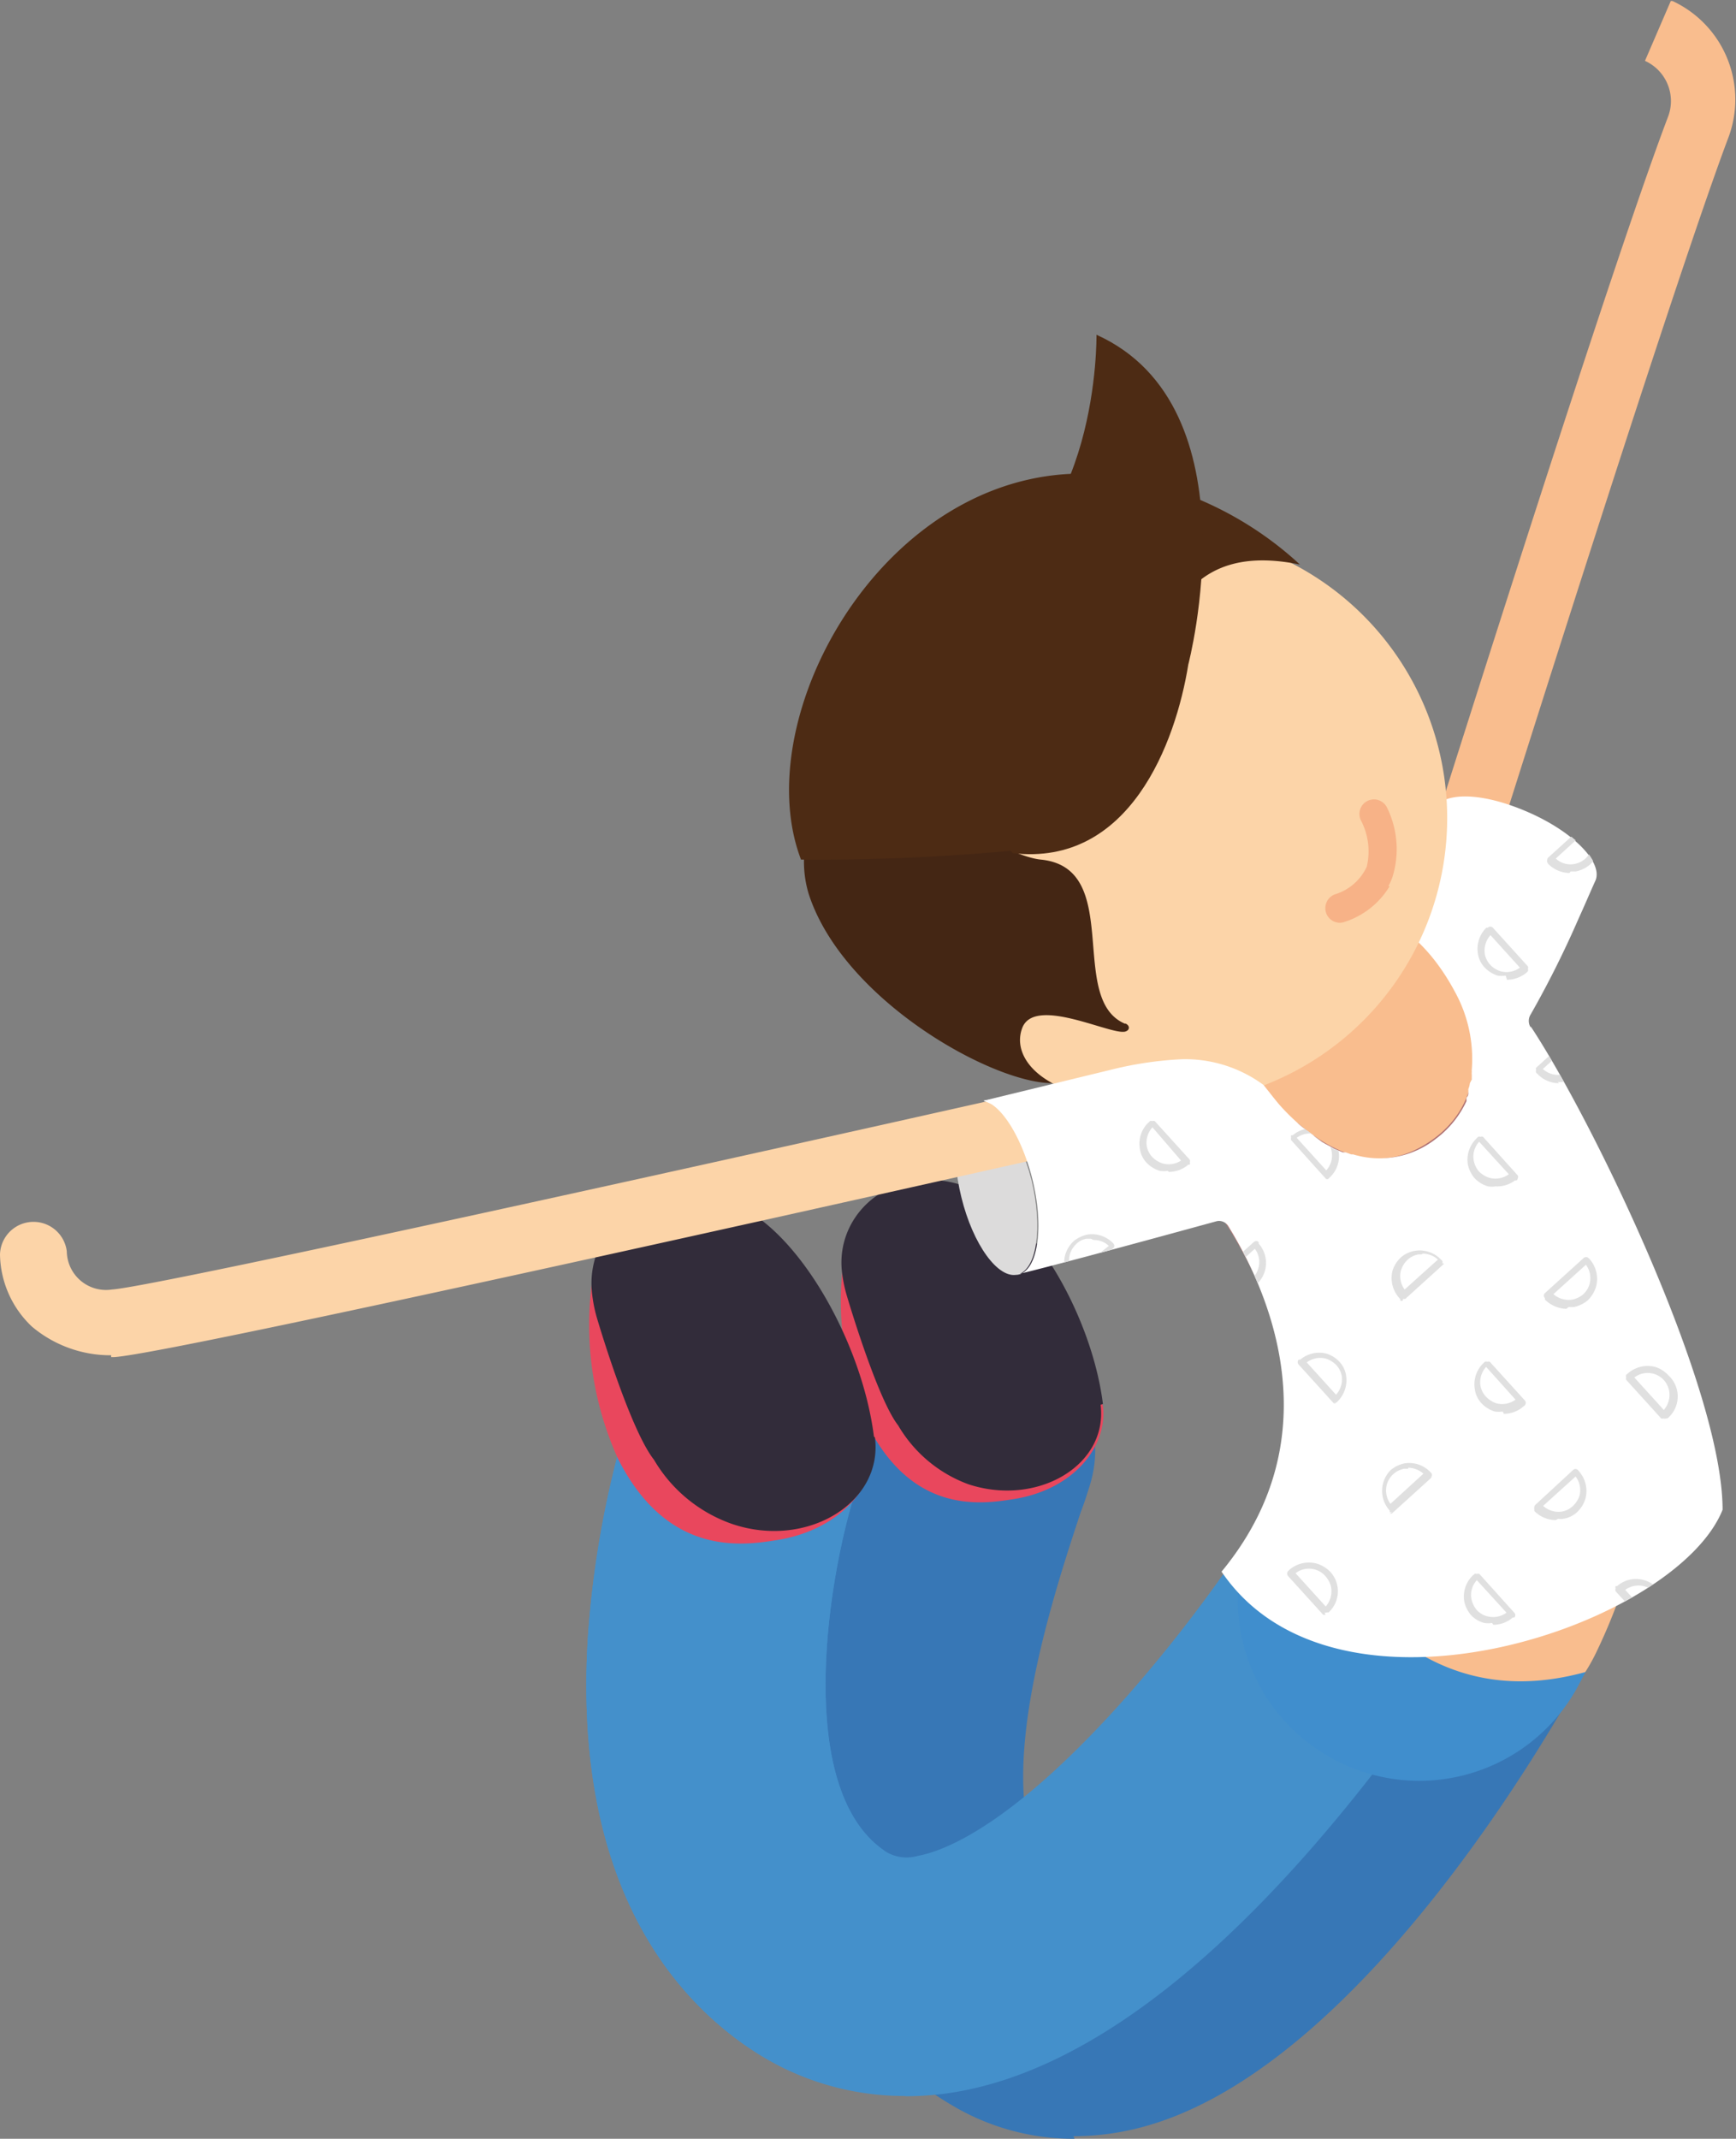
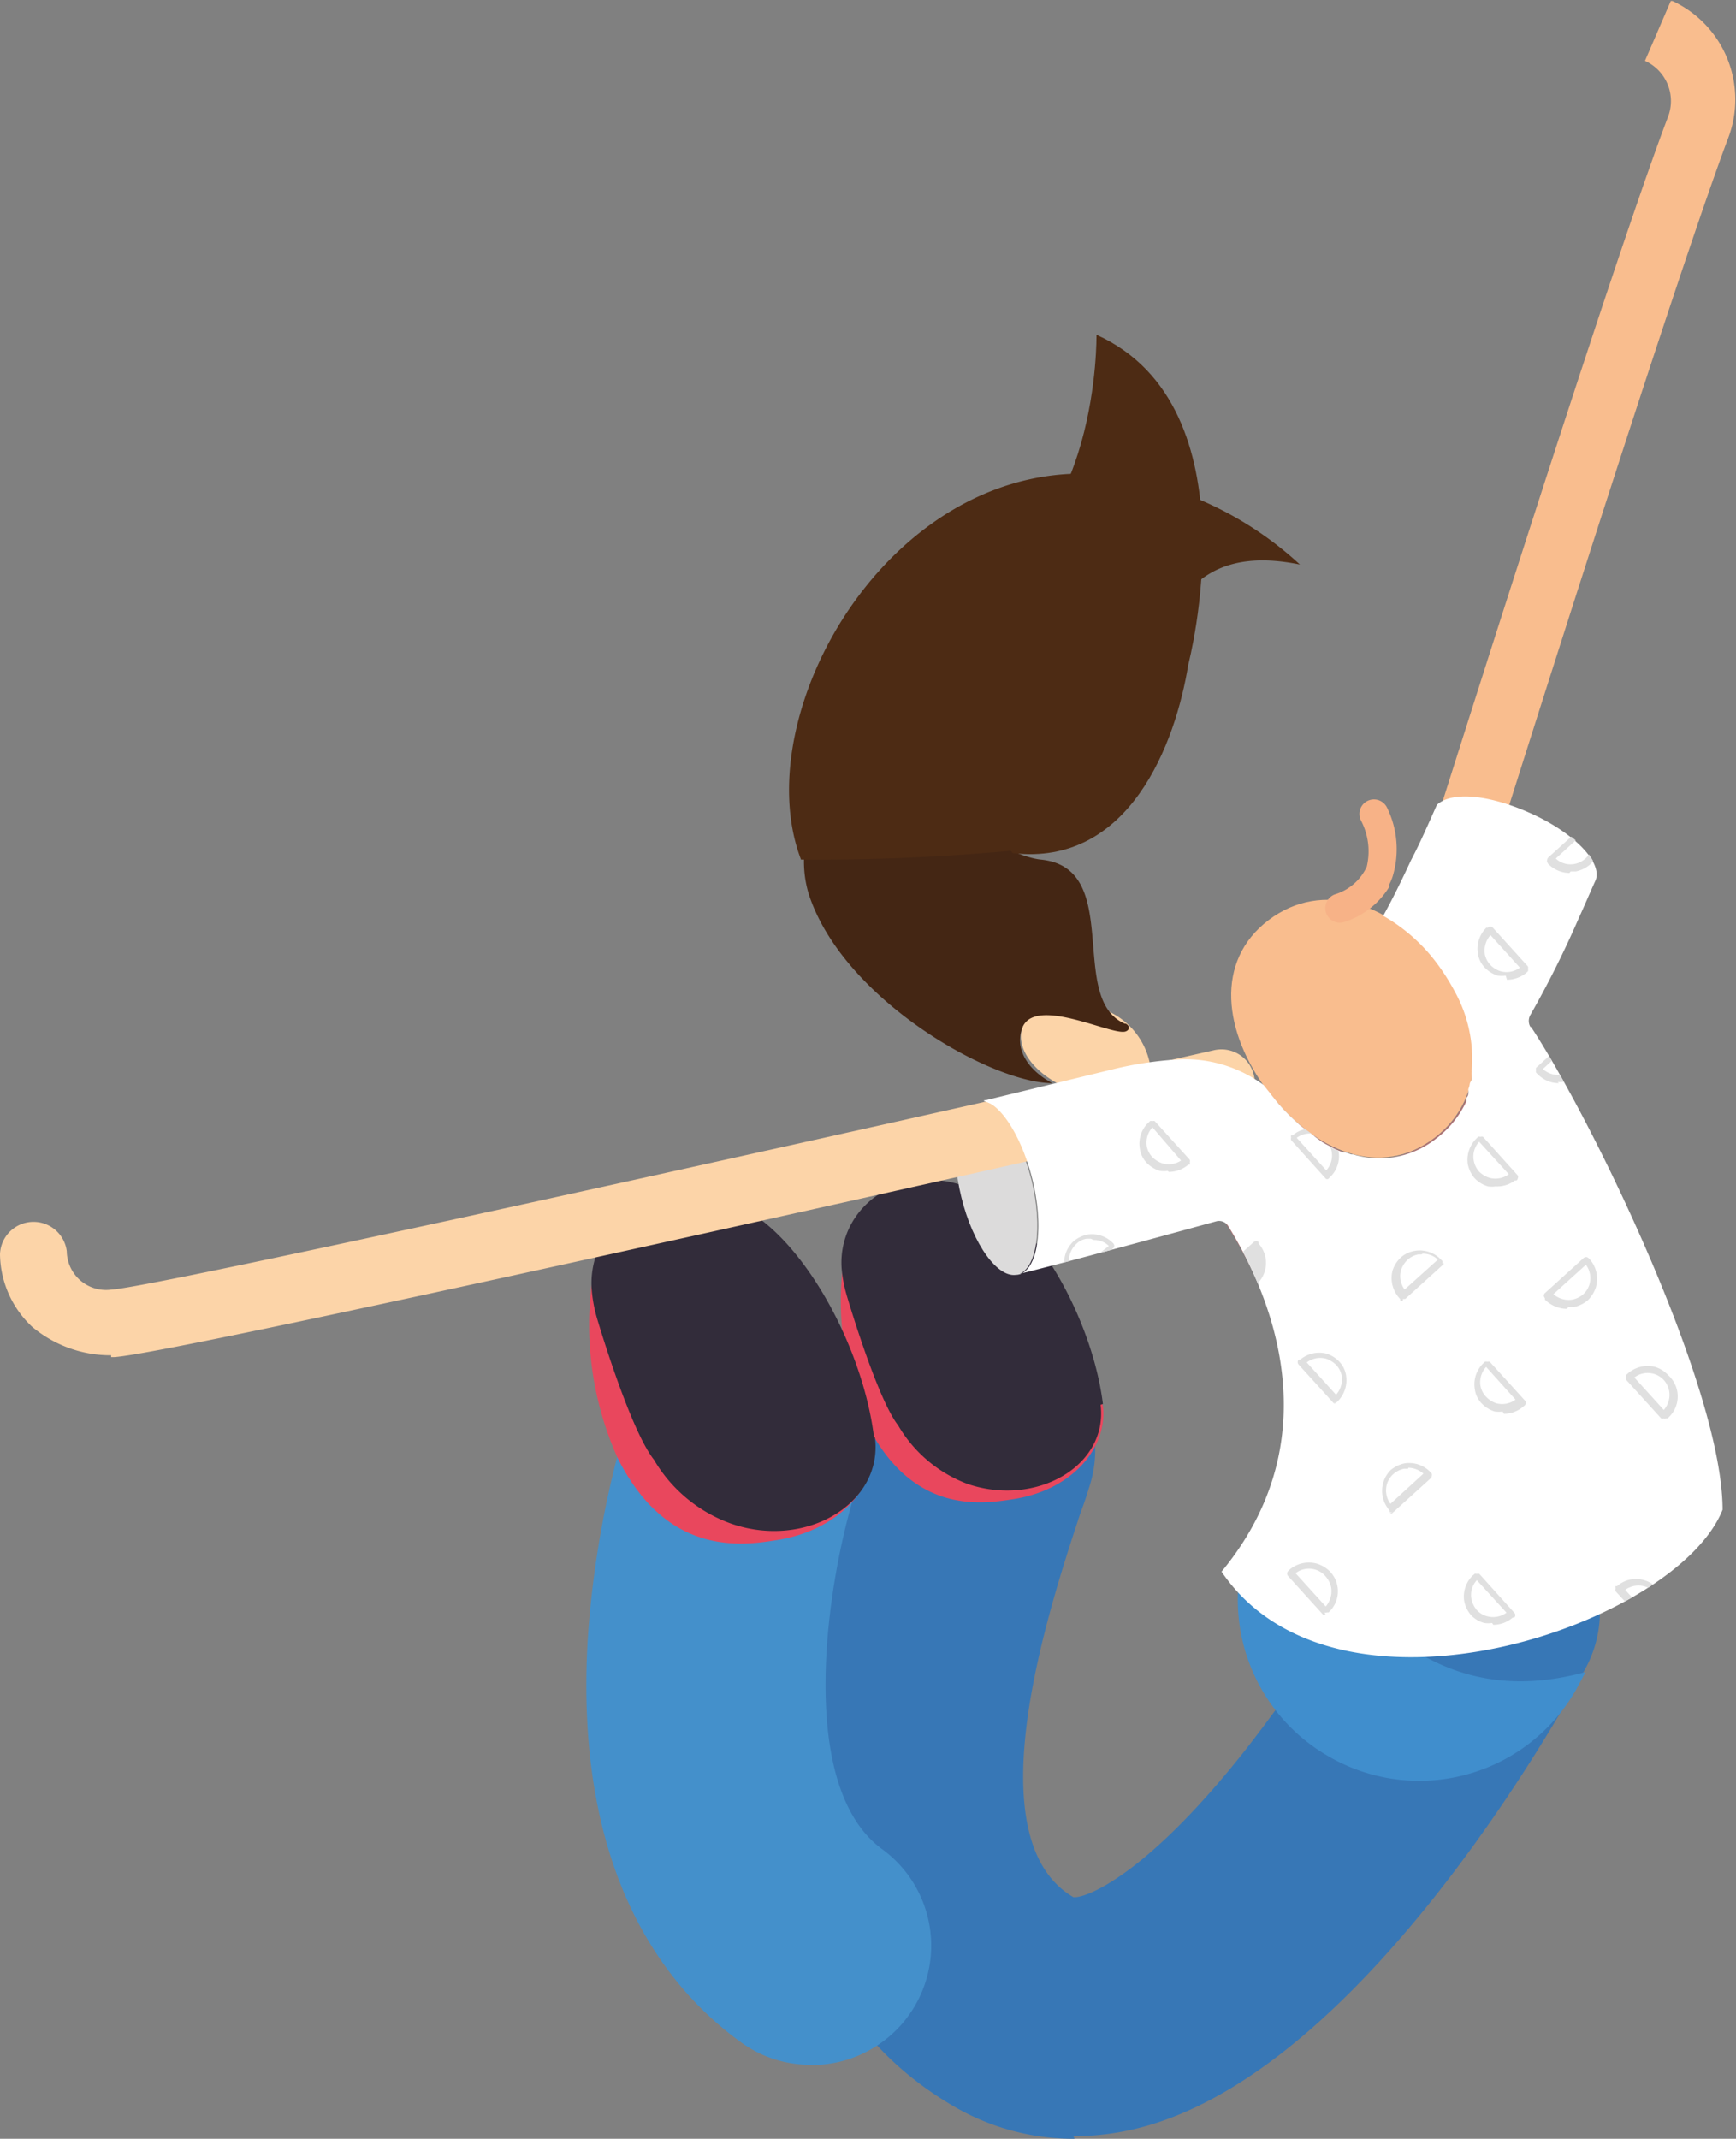
<svg xmlns="http://www.w3.org/2000/svg" viewBox="0 0 67.32 82.93">
  <rect x="0" y="0" width="67.32" height="82.93" fill="#808080" stroke="none" />
  <defs>
    <style>.cls-1{fill:none;}.cls-2{clip-path:url(#clip-path);}.cls-3{fill:#3777b6;}.cls-4{fill:#e9475d;}.cls-5{fill:#322c3a;}.cls-6{fill:#dcdbdb;}.cls-7{fill:#4490cb;}.cls-8{fill:#f9bd8e;}.cls-9{fill:#fcd4a8;}.cls-10{fill:#408ecd;}.cls-11{fill:#af7273;}.cls-12{fill:#fff;}.cls-13{fill:#f7b287;}.cls-14{fill:#442614;}.cls-15{fill:#4d2b14;}.cls-16{clip-path:url(#clip-path-2);}.cls-17{fill:#e0e0e0;}</style>
    <clipPath id="clip-path" transform="translate(0 0)">
      <rect class="cls-1" width="67.32" height="82.93" />
    </clipPath>
    <clipPath id="clip-path-2" transform="translate(0 0)">
      <path class="cls-1" d="M55.71,31.21c-.35.78-.66,1.5-1,2.14-.38.82-.73,1.53-1.08,2.16a6.79,6.79,0,0,1,2.08,1.84,8.43,8.43,0,0,1,.68,1.07h0a5.39,5.39,0,0,1,.67,3.1.22.22,0,0,1,0,.08,2.34,2.34,0,0,1,0,.26L57,42a.86.86,0,0,1-.06.23l0,.13c0,.06,0,.13-.08.2s0,.09,0,.13a3.82,3.82,0,0,1-1.18,1.46,3.59,3.59,0,0,1-1.71.73h0a3.52,3.52,0,0,1-1.51-.12l-.07,0-.22-.07-.11,0-.19-.08-.14-.06-.16-.09a.91.91,0,0,1-.17-.09l-.14-.08L51,44.08,50.91,44l-.22-.16-.08-.06-.26-.21a8.77,8.77,0,0,1-1.14-1.22C49,42,39,42.47,38.14,42.68c.7.15,1.5,1.45,1.9,3.07.45,1.84.21,3.49-.54,3.67h-.11v0c.09,0,2-.48,7.76-2.06a.42.42,0,0,1,.48.18c1.16,1.88,4.34,7.83-.26,13.4,4.46,6.57,17.63,2.1,19.43-2.4,0-4.71-5.07-15.16-7.44-18.74a.47.47,0,0,1,0-.51,38.68,38.68,0,0,0,1.85-3.7c.22-.49.45-1,.67-1.51.26-.71-.89-1.87-2.6-2.62a6.41,6.41,0,0,0-2.48-.6,1.55,1.55,0,0,0-1.08.31" />
    </clipPath>
  </defs>
  <g id="Calque_2" data-name="Calque 2">
    <g id="Calque_1-2" data-name="Calque 1">
      <g class="cls-2">
        <path class="cls-3" d="M41.67,82.93a9.21,9.21,0,0,1-4.77-1.31c-3.22-1.9-6.94-5.88-6.45-14.07A48,48,0,0,1,33.11,55.8c.12-.35.23-.67.32-1a4.63,4.63,0,1,1,8.82,2.83c-.1.32-.21.67-.34,1-1.25,3.78-4.17,12.64-.29,14.93l0,0c.4.07,2.74-.72,6.67-5.7a60.26,60.26,0,0,0,5.05-7.59,4.63,4.63,0,0,1,8.14,4.43c-1.39,2.56-8.77,15.45-17.09,17.75a10.32,10.32,0,0,1-2.76.38" transform="translate(0 0)" />
        <path class="cls-4" d="M32.9,47.86a11.64,11.64,0,0,0,.73,7.37c1.75,3.48,4.39,3.1,5.66,2.9,2.32-.36,3.62-2,3.49-3.52s-6.64-6.75-6.64-6.75Z" transform="translate(0 0)" />
        <path class="cls-5" d="M42.77,54.44c-.41-3.3-2.64-7.31-5-8.31-2.85-1.24-5.32.71-5.13,3.08a5.37,5.37,0,0,0,.19,1s1.17,4,2,5.06h0a5.25,5.25,0,0,0,2.72,2.28c2.66.88,5.42-.72,5.13-3.08" transform="translate(0 0)" />
        <path class="cls-6" d="M40,45.75c.45,1.84.21,3.48-.54,3.67s-1.73-1.16-2.18-3-.21-3.22.54-3.4,1.72.89,2.18,2.73" transform="translate(0 0)" />
-         <path class="cls-7" d="M35.08,81.27a10.67,10.67,0,0,1-6.37-2.1c-3-2.18-6.44-6.66-5.92-15.58a38.51,38.51,0,0,1,1.62-8.78l8.8,2.9-4.4-1.45,4.4,1.44c-1.13,3.5-2.39,11.53,1,14a1.55,1.55,0,0,0,1.38.26c1-.18,3.68-1.16,8.19-6.28a57.22,57.22,0,0,0,4.78-6.29l7.83,4.95a65.13,65.13,0,0,1-5.56,7.36c-4.74,5.41-9.28,8.56-13.51,9.37a11.73,11.73,0,0,1-2.21.21" transform="translate(0 0)" />
        <path class="cls-7" d="M31.44,80.06a4.55,4.55,0,0,1-2.73-.89c-3-2.18-6.44-6.66-5.92-15.58a38.51,38.51,0,0,1,1.62-8.78,4.63,4.63,0,0,1,8.8,2.89c-1.13,3.51-2.39,11.53,1,14a4.63,4.63,0,0,1-2.74,8.37" transform="translate(0 0)" />
        <path class="cls-4" d="M23.17,48.55a12.56,12.56,0,0,0,.79,8c1.9,3.78,4.77,3.39,6.14,3.17,2.53-.39,3.95-2.18,3.8-3.82s-7.22-7.33-7.22-7.33Z" transform="translate(0 0)" />
        <path class="cls-5" d="M33.89,55.7c-.45-3.59-2.87-7.94-5.38-9-3.09-1.34-5.78.77-5.56,3.35a5.5,5.5,0,0,0,.2,1.06s1.26,4.29,2.21,5.49h0a5.68,5.68,0,0,0,3,2.48c2.88,1,5.89-.78,5.57-3.34" transform="translate(0 0)" />
        <path class="cls-8" d="M54.51,44l-2.4-.74c.4-1.28,9.79-31.4,12.57-38.72a1.71,1.71,0,0,0-.89-2.18h0l1-2.32.07,0A4.21,4.21,0,0,1,67,5.4C64.28,12.65,54.61,43.66,54.51,44" transform="translate(0 0)" />
-         <path class="cls-8" d="M55.58,68a7,7,0,0,1-6.32-10.07h0c2.52-5.22-2.36-11.42-2.41-11.48a7,7,0,0,1,10.77-9,31.19,31.19,0,0,1,4.54,7.87c2.59,6.54,2.51,13-.25,18.73a7,7,0,0,1-6.33,4" transform="translate(0 0)" />
        <path class="cls-8" d="M49.21,42.35c1.78,2.33,4.34,3.36,6.42,1.77s1.91-4.44.13-6.77-4.48-3.26-6.57-1.67-1.76,4.34,0,6.67" transform="translate(0 0)" />
        <path class="cls-9" d="M4.31,52.55a4.73,4.73,0,0,1-3.07-1.11A3.93,3.93,0,0,1,0,48.64a1.3,1.3,0,0,1,2.59-.12A1.52,1.52,0,0,0,4.34,50c1.7-.1,26.49-5.6,42.74-9.28a1.29,1.29,0,0,1,1.55,1h0a1.29,1.29,0,0,1-1,1.55c-4.17.95-40.81,9.23-43.2,9.35H4.31" transform="translate(0 0)" />
        <path class="cls-10" d="M49.54,57.14c-.08.16-.49,1.19-.58,1.35a7,7,0,0,0,2.54,9.6,7,7,0,0,0,9.6-2.54l.39-.72c-4.57,1.26-8.69-.65-12-7.69" transform="translate(0 0)" />
        <path class="cls-11" d="M49.76,56.52c5.55,5.38,9.85,5.89,13.62,3.48a23.68,23.68,0,0,0-1.22-14.7,30.85,30.85,0,0,0-4.54-7.87l-1.18,1c1.09,2.08,1,4.35-.81,5.7S52,45,50.32,43.54l-3.47,2.91s4.1,5.21,2.91,10.07" transform="translate(0 0)" />
        <path class="cls-12" d="M59.36,39.84a.47.47,0,0,1,0-.51,38.68,38.68,0,0,0,1.85-3.7c.22-.48.44-1,.67-1.51.26-.71-.89-1.87-2.6-2.62s-3.05-.78-3.56-.29c-.35.78-.66,1.5-1,2.14-.38.82-.73,1.53-1.08,2.16a6.79,6.79,0,0,1,2.08,1.84,8.43,8.43,0,0,1,.68,1.07h0a5.39,5.39,0,0,1,.67,3.1.22.22,0,0,1,0,.08,2.34,2.34,0,0,1,0,.26L57,42a.86.86,0,0,1-.06.23.93.93,0,0,1,0,.13c0,.06,0,.13-.07.2a.69.69,0,0,0,0,.13,3.82,3.82,0,0,1-1.18,1.46,3.54,3.54,0,0,1-1.71.73h0a3.52,3.52,0,0,1-1.51-.12h-.07l-.22-.08-.11,0-.19-.08-.14-.06-.16-.09-.17-.09-.14-.08L51,44.08,50.91,44l-.22-.16a.24.24,0,0,1-.08-.06,2.65,2.65,0,0,1-.26-.21,8.77,8.77,0,0,1-1.14-1.22C49,42,39,42.47,38.14,42.68c.7.15,1.5,1.45,1.9,3.07.45,1.84.21,3.49-.54,3.67h-.11v0c.09,0,2-.48,7.76-2.06a.42.42,0,0,1,.48.18c1.16,1.88,4.34,7.83-.26,13.4,4.46,6.57,17.63,2.1,19.43-2.4,0-4.71-5.07-15.16-7.44-18.74" transform="translate(0 0)" />
-         <path class="cls-9" d="M45,20.61a11.11,11.11,0,1,1-11.1,11.11A11.11,11.11,0,0,1,45,20.61" transform="translate(0 0)" />
        <path class="cls-9" d="M41.63,42.29c2.55.94,3.25.29,3-.8a2.85,2.85,0,0,0-2-2.41c-1.4-.44-2.76-.08-3,.81s.65,1.9,2,2.4" transform="translate(0 0)" />
        <path class="cls-13" d="M53.84,34.36A2.26,2.26,0,0,0,54,34a3.65,3.65,0,0,0-.22-2.7.56.56,0,1,0-1,.52A2.58,2.58,0,0,1,53,33.61a2,2,0,0,1-1.24,1.07.57.57,0,0,0-.33.73.56.56,0,0,0,.73.33,3.17,3.17,0,0,0,1.73-1.38" transform="translate(0 0)" />
        <path class="cls-14" d="M43.63,39.68c.2.08.19.27,0,.32-.57.14-3.56-1.42-4-.11-.26.74.16,1.56,1.18,2.11-2.36,0-8.13-3.25-9.45-7.34a4.32,4.32,0,0,1,2-5s5.27,3.5,7,3.67c3.24.32,1,5.43,3.28,6.37" transform="translate(0 0)" />
        <path class="cls-15" d="M31.07,33.35c-2.36-6.11,4.43-17.28,13.74-14.57a13.51,13.51,0,0,1,5.6,3.11c-8.18-1.68-4.35,10.38-10.2,11a82.13,82.13,0,0,1-9.14.44" transform="translate(0 0)" />
        <path class="cls-15" d="M46.08,25.77h0s2.63-10-3.56-12.79c0,0,.13,7.89-5.11,9.78s1.86,10.32,1.86,10.32c4.53.53,6.32-4.27,6.81-7.31" transform="translate(0 0)" />
        <path class="cls-12" d="M38.14,42.68l5.06-1.23a14,14,0,0,1,2.65-.38,5.13,5.13,0,0,1,3.15,1l.73.93c.47.71.2,1.74-.43,1.79l-4.93.42Z" transform="translate(0 0)" />
      </g>
      <g class="cls-16">
        <path class="cls-17" d="M41.82,32.91a.12.12,0,0,1-.1,0l-.06-.06a1.13,1.13,0,0,1,.09-1.57l0,0,0,0a1.18,1.18,0,0,1,.54-.26,1.12,1.12,0,0,1,1,.34l.06.06a.14.14,0,0,1,0,.19l-1.5,1.35a.11.11,0,0,1-.09,0m.71-1.73-.15,0a.93.93,0,0,0-.41.2l0,0a.91.91,0,0,0-.25.41.85.85,0,0,0,.14.74l1.29-1.16a1,1,0,0,0-.59-.23" transform="translate(0 0)" />
        <path class="cls-17" d="M48.16,33.22a1.13,1.13,0,0,1-.83-.36l-.06,0a.19.19,0,0,1,0-.1.18.18,0,0,1,0-.1l1.5-1.35a.13.13,0,0,1,.19,0s0,0,.05.06a1.14,1.14,0,0,1,.24,1.05,1.17,1.17,0,0,1-.32.52l0,0,0,0a1.23,1.23,0,0,1-.54.26l-.2,0m-.59-.5a.85.85,0,0,0,.73.21.91.91,0,0,0,.42-.2l0,0a.94.94,0,0,0,.25-.4.87.87,0,0,0-.14-.75Z" transform="translate(0 0)" />
        <path class="cls-17" d="M60.86,33.85a1.19,1.19,0,0,1-.83-.36L60,33.43a.11.11,0,0,1,0-.09.14.14,0,0,1,.05-.1l1.49-1.35a.15.15,0,0,1,.2,0l0,.06a1.14,1.14,0,0,1-.09,1.58l0,0,0,0a1.23,1.23,0,0,1-.54.26l-.2,0m-.58-.5a.84.84,0,0,0,.73.21.88.88,0,0,0,.41-.2l0,0a.83.83,0,0,0,.25-.4.88.88,0,0,0-.14-.75Z" transform="translate(0 0)" />
-         <path class="cls-17" d="M64.63,38.14h0a.13.13,0,0,1-.1,0l-1.35-1.5a.12.12,0,0,1,0-.1.15.15,0,0,1,0-.09l.06,0a1.13,1.13,0,0,1,1.58.08l0,0,0,0a1.18,1.18,0,0,1,.26.54,1.15,1.15,0,0,1-.34,1,.34.34,0,0,1-.06.06.12.12,0,0,1-.09,0m-1.16-1.61,1.17,1.28a.85.85,0,0,0,.21-.73.91.91,0,0,0-.2-.42l0,0a.91.91,0,0,0-.4-.25.89.89,0,0,0-.75.15" transform="translate(0 0)" />
        <path class="cls-17" d="M58.39,37.83a1.1,1.1,0,0,1-.31,0,1.19,1.19,0,0,1-.51-.32l0,0,0,0a1,1,0,0,1-.26-.54,1.15,1.15,0,0,1,.33-1l.06,0a.13.13,0,0,1,.19,0l1.36,1.5a.12.12,0,0,1,0,.1.1.1,0,0,1,0,.09l-.06.06a1.21,1.21,0,0,1-.75.27m-.64-1.73a.9.9,0,0,0-.22.74.85.85,0,0,0,.21.41l0,0a.94.94,0,0,0,.4.25.87.87,0,0,0,.75-.14Z" transform="translate(0 0)" />
        <path class="cls-17" d="M51.93,37.52a.12.12,0,0,1-.1-.05L50.47,36a.1.1,0,0,1,0-.09.13.13,0,0,1,0-.1l.06-.05a1.13,1.13,0,0,1,1.06-.23,1.09,1.09,0,0,1,.51.31l0,0,0,0a1.11,1.11,0,0,1,.27.54,1.19,1.19,0,0,1-.34,1l-.06,0a.18.18,0,0,1-.09,0M50.77,35.9l1.16,1.28a.89.89,0,0,0,.22-.73.88.88,0,0,0-.21-.42l0,0a.85.85,0,0,0-.4-.25.87.87,0,0,0-.75.14Z" transform="translate(0 0)" />
        <path class="cls-17" d="M45.69,37.21a1.06,1.06,0,0,1-.31-.05,1.12,1.12,0,0,1-.52-.31v0l.09-.1-.11.08a1.11,1.11,0,0,1-.27-.54,1.16,1.16,0,0,1,.34-1l.06,0a.12.12,0,0,1,.1,0,.12.12,0,0,1,.09,0l1.36,1.49a.19.19,0,0,1,0,.1.18.18,0,0,1,0,.1l-.06,0a1.22,1.22,0,0,1-.75.28M45,35.48a.87.87,0,0,0-.21.73.88.88,0,0,0,.2.41l0,0a.8.8,0,0,0,.4.25.87.87,0,0,0,.75-.14Z" transform="translate(0 0)" />
        <path class="cls-17" d="M41.41,41.11a.14.14,0,0,1-.1,0L41.26,41A1.12,1.12,0,0,1,41,40a1.07,1.07,0,0,1,.31-.52l0,0,0,0a1.09,1.09,0,0,1,.54-.26,1.16,1.16,0,0,1,1,.33l0,.06a.13.13,0,0,1,0,.1.11.11,0,0,1,0,.09l-1.49,1.36a.18.18,0,0,1-.1,0m.72-1.73H42a.88.88,0,0,0-.42.21l0,0a.85.85,0,0,0-.25.4.87.87,0,0,0,.14.75l1.28-1.16a.85.85,0,0,0-.58-.23Z" transform="translate(0 0)" />
        <path class="cls-17" d="M47.75,41.42a1.19,1.19,0,0,1-.83-.36L46.87,41a.13.13,0,0,1,0-.19l1.5-1.35a.14.14,0,0,1,.19,0l0,.06a1.14,1.14,0,0,1,.23,1.06,1.07,1.07,0,0,1-.31.52l0,0,0,0a1.18,1.18,0,0,1-.54.26l-.2,0m-.58-.5a.85.85,0,0,0,.73.21,1,1,0,0,0,.42-.2l0,0a.83.83,0,0,0,.25-.41.87.87,0,0,0-.14-.75Z" transform="translate(0 0)" />
        <path class="cls-17" d="M54.12,41.73a.12.12,0,0,1-.1,0L54,41.63a1.16,1.16,0,0,1-.23-1.06,1.19,1.19,0,0,1,.32-.51l0,0,0,0a1.11,1.11,0,0,1,.54-.27,1.16,1.16,0,0,1,1,.34l.05.06a.13.13,0,0,1,0,.1.15.15,0,0,1,0,.09l-1.5,1.36-.09,0M54.83,40h-.15a.93.93,0,0,0-.41.2l0,0a.94.94,0,0,0-.25.4.87.87,0,0,0,.14.75l1.28-1.16A.83.83,0,0,0,54.83,40Z" transform="translate(0 0)" />
        <path class="cls-17" d="M60.45,42a1.14,1.14,0,0,1-.82-.35.34.34,0,0,1-.06-.06.12.12,0,0,1,0-.1.11.11,0,0,1,0-.09l1.5-1.36a.14.14,0,0,1,.19,0l0,.06a1.16,1.16,0,0,1,.24,1.06,1.19,1.19,0,0,1-.32.51l0,0-.11-.09.08.11a1,1,0,0,1-.54.26.65.65,0,0,1-.2,0m-.58-.5a.89.89,0,0,0,.73.22.84.84,0,0,0,.42-.21h0a.93.93,0,0,0,.26-.41.88.88,0,0,0-.15-.75Z" transform="translate(0 0)" />
        <path class="cls-17" d="M64.23,46.34h0a.15.15,0,0,1-.09,0l-1.36-1.5a.14.14,0,0,1,0-.19l.06,0a1.16,1.16,0,0,1,1.06-.24,1.19,1.19,0,0,1,.51.32l0,0,0,0a1,1,0,0,1,.26.54,1.15,1.15,0,0,1-.33,1l-.06.06a.14.14,0,0,1-.09,0m-1.16-1.62L64.23,46a.9.9,0,0,0,.22-.74.85.85,0,0,0-.21-.41l0,0a.94.94,0,0,0-.4-.25.87.87,0,0,0-.75.14Z" transform="translate(0 0)" />
        <path class="cls-17" d="M58,46a1,1,0,0,1-.3,0,1.17,1.17,0,0,1-.52-.32l0,0,0,0a1.18,1.18,0,0,1-.26-.54,1.15,1.15,0,0,1,.34-1l.06-.06a.1.1,0,0,1,.09,0,.13.13,0,0,1,.1,0l1.35,1.5a.12.12,0,0,1,0,.1.12.12,0,0,1-.05.09l-.06,0A1.14,1.14,0,0,1,58,46m-.64-1.73a.85.85,0,0,0-.21.73.91.91,0,0,0,.2.42l0,0a1,1,0,0,0,.41.25.88.88,0,0,0,.75-.14Z" transform="translate(0 0)" />
        <path class="cls-17" d="M51.52,45.71h0a.13.13,0,0,1-.1,0l-1.35-1.5a.13.13,0,0,1,0-.1.12.12,0,0,1,0-.09s0,0,.06,0a1.14,1.14,0,0,1,1-.24,1.17,1.17,0,0,1,.52.32l0,0,0,0a1.27,1.27,0,0,1,.26.55,1.12,1.12,0,0,1-.34,1l-.06.06a.12.12,0,0,1-.09,0m-1.16-1.62,1.17,1.29a.85.85,0,0,0,.21-.73.91.91,0,0,0-.2-.42l0,0a1,1,0,0,0-.41-.25.88.88,0,0,0-.75.14Z" transform="translate(0 0)" />
        <path class="cls-17" d="M45.28,45.4a1,1,0,0,1-.3,0,1.17,1.17,0,0,1-.52-.32l0,0,0,0a1,1,0,0,1-.26-.55,1.14,1.14,0,0,1,.33-1,.17.17,0,0,0,.06-.06.17.17,0,0,1,.1,0,.13.13,0,0,1,.09,0l1.36,1.5a.18.18,0,0,1,0,.1.16.16,0,0,1,0,.09l-.06,0a1.16,1.16,0,0,1-.75.28m-.64-1.73a.89.89,0,0,0-.22.73.84.84,0,0,0,.21.42l0,0a1,1,0,0,0,.4.25A.87.87,0,0,0,45.8,45Z" transform="translate(0 0)" />
        <path class="cls-17" d="M41.7,49.81a.16.16,0,0,1-.11-.05l-.05-.06a1.14,1.14,0,0,1-.23-1.05,1.17,1.17,0,0,1,.32-.52l0,0,0,0a1.23,1.23,0,0,1,.54-.26,1.14,1.14,0,0,1,1,.34l0,0a.13.13,0,0,1,0,.19l-1.49,1.36a.18.18,0,0,1-.09,0m.71-1.73-.15,0a.72.72,0,0,0-.41.2l0,0a.94.94,0,0,0-.25.4.87.87,0,0,0,.14.75L43,48.31A.83.83,0,0,0,42.41,48.08Z" transform="translate(0 0)" />
-         <path class="cls-17" d="M48,50.12a1.15,1.15,0,0,1-.82-.36l-.06-.06a.1.1,0,0,1,0-.09.13.13,0,0,1,0-.1l1.5-1.35a.14.14,0,0,1,.19,0l0,.06a1.13,1.13,0,0,1-.08,1.58l0,0,0,0a1.18,1.18,0,0,1-.54.26l-.2,0m-.58-.5a.85.85,0,0,0,.73.21.91.91,0,0,0,.42-.2l0,0a.86.86,0,0,0,.24-.4.85.85,0,0,0-.14-.75Z" transform="translate(0 0)" />
+         <path class="cls-17" d="M48,50.12a1.15,1.15,0,0,1-.82-.36l-.06-.06a.1.1,0,0,1,0-.09.13.13,0,0,1,0-.1l1.5-1.35a.14.14,0,0,1,.19,0l0,.06a1.13,1.13,0,0,1-.08,1.58l0,0,0,0a1.18,1.18,0,0,1-.54.26l-.2,0m-.58-.5a.85.85,0,0,0,.73.21.91.91,0,0,0,.42-.2l0,0Z" transform="translate(0 0)" />
        <path class="cls-17" d="M54.4,50.43a.12.12,0,0,1-.1,0l0-.06A1.16,1.16,0,0,1,54,49.27a1.19,1.19,0,0,1,.32-.51l0,0,0,0a1.08,1.08,0,0,1,.55-.26,1.14,1.14,0,0,1,1,.33l.06.06a.12.12,0,0,1,0,.1A.11.11,0,0,1,56,49l-1.5,1.36a.14.14,0,0,1-.09,0m.71-1.72H55a.84.84,0,0,0-.42.21l0,0a1,1,0,0,0-.25.4.87.87,0,0,0,.14.75l1.29-1.16a.86.86,0,0,0-.59-.23" transform="translate(0 0)" />
        <path class="cls-17" d="M60.74,50.75a1.24,1.24,0,0,1-.83-.36l0-.06a.13.13,0,0,1,0-.19l1.5-1.36a.14.14,0,0,1,.19,0l.06.06a1.16,1.16,0,0,1,.23,1.06,1.23,1.23,0,0,1-.32.52h0l0,0a1.23,1.23,0,0,1-.54.26l-.2,0m-.59-.5a.9.9,0,0,0,.74.21.93.93,0,0,0,.41-.2l0,0a.83.83,0,0,0,.25-.4.87.87,0,0,0-.14-.75Z" transform="translate(0 0)" />
        <path class="cls-17" d="M64.51,55h0a.15.15,0,0,1-.09,0l-1.36-1.5a.17.17,0,0,1,0-.1.13.13,0,0,1,0-.09l.06-.05A1.16,1.16,0,0,1,64.18,53a1.14,1.14,0,0,1,.51.32l0,0,0,0A1.11,1.11,0,0,1,64.66,55L64.6,55a.14.14,0,0,1-.09,0m-1.16-1.62,1.17,1.29a.89.89,0,0,0,.21-.73.91.91,0,0,0-.2-.42l0,0a.85.85,0,0,0-1.15-.11" transform="translate(0 0)" />
        <path class="cls-17" d="M58.27,54.73a1.06,1.06,0,0,1-.31,0,1.19,1.19,0,0,1-.51-.32l0,0,0,0a1,1,0,0,1-.26-.55,1.14,1.14,0,0,1,.33-1l.06-.06a.17.17,0,0,1,.1,0,.15.15,0,0,1,.09,0l1.36,1.5a.14.14,0,0,1,0,.19l-.06.05a1.16,1.16,0,0,1-.75.28M57.63,53a.89.89,0,0,0-.22.73.84.84,0,0,0,.21.42l0,0a1,1,0,0,0,.4.26.87.87,0,0,0,.75-.14Z" transform="translate(0 0)" />
        <path class="cls-17" d="M51.81,54.41h0a.1.1,0,0,1-.09,0l-1.36-1.5a.14.14,0,0,1,0-.19l.06,0a1.15,1.15,0,0,1,1-.24,1.17,1.17,0,0,1,.52.32l0,0,0,0a1,1,0,0,1,.26.54,1.16,1.16,0,0,1-.33,1l-.06.05-.09,0M50.65,52.8l1.16,1.28a.89.89,0,0,0,.22-.73.84.84,0,0,0-.21-.42l0,0a1,1,0,0,0-.4-.25.87.87,0,0,0-.75.15" transform="translate(0 0)" />
        <path class="cls-17" d="M45.56,54.1a1,1,0,0,1-.3,0,1.17,1.17,0,0,1-.52-.32l0,0,0,0a1.23,1.23,0,0,1-.26-.54,1.16,1.16,0,0,1,.34-1l.06-.05a.13.13,0,0,1,.19,0l1.35,1.5a.13.13,0,0,1,0,.1.11.11,0,0,1-.05.09.17.17,0,0,1-.06.06,1.19,1.19,0,0,1-.75.27m-.64-1.73a.87.87,0,0,0-.21.74.93.93,0,0,0,.2.41l0,0a.91.91,0,0,0,.41.25.88.88,0,0,0,.75-.14Z" transform="translate(0 0)" />
        <path class="cls-17" d="M41.29,58a.13.13,0,0,1-.1,0l0-.06a1.16,1.16,0,0,1-.24-1.06,1.14,1.14,0,0,1,.32-.51l0,0,0,0a1.11,1.11,0,0,1,.54-.27,1.15,1.15,0,0,1,1,.34.17.17,0,0,1,.06.06.11.11,0,0,1,0,.1.11.11,0,0,1,0,.09L41.38,58a.14.14,0,0,1-.09,0M42,56.28h-.15a.91.91,0,0,0-.42.2l0,0a1,1,0,0,0-.25.4.88.88,0,0,0,.15.75l1.28-1.16a.85.85,0,0,0-.58-.23" transform="translate(0 0)" />
        <path class="cls-17" d="M47.63,58.31A1.18,1.18,0,0,1,46.8,58l0-.06a.13.13,0,0,1,0-.19l1.49-1.36a.15.15,0,0,1,.2,0l0,.06a1.16,1.16,0,0,1,.23,1.06,1.19,1.19,0,0,1-.32.51l0,0,0,0a1.15,1.15,0,0,1-.54.27h-.2m-.58-.5a.87.87,0,0,0,.73.22.81.81,0,0,0,.41-.21h0a.93.93,0,0,0,.26-.41.87.87,0,0,0-.14-.75Z" transform="translate(0 0)" />
        <path class="cls-17" d="M54,58.63a.21.21,0,0,1-.11,0l0-.06A1.14,1.14,0,0,1,53.93,57l0,0,0,0a1.23,1.23,0,0,1,.54-.26,1.14,1.14,0,0,1,1,.34l.05.06a.11.11,0,0,1,0,.09.14.14,0,0,1-.05.1l-1.49,1.35a.12.12,0,0,1-.09,0m.71-1.73-.15,0a.88.88,0,0,0-.41.2l0,0a.85.85,0,0,0-.26.41.88.88,0,0,0,.14.75l1.28-1.17a.93.93,0,0,0-.58-.23" transform="translate(0 0)" />
-         <path class="cls-17" d="M60.33,58.94a1.18,1.18,0,0,1-.83-.35l0-.06a.18.18,0,0,1,0-.1.13.13,0,0,1,.05-.09L61,57a.13.13,0,0,1,.19,0l.05.06a1.15,1.15,0,0,1,.24,1.05,1.17,1.17,0,0,1-.32.52l0,0,0,0a1,1,0,0,1-.54.26.65.65,0,0,1-.2,0m-.58-.5a.89.89,0,0,0,.73.22.84.84,0,0,0,.42-.21l0,0a1,1,0,0,0,.26-.4.87.87,0,0,0-.15-.75Z" transform="translate(0 0)" />
        <path class="cls-17" d="M64.11,63.24h0a.11.11,0,0,1-.09-.05L62.65,61.7a.14.14,0,0,1,0-.1.19.19,0,0,1,0-.1l.06,0a1.11,1.11,0,0,1,1.05-.23,1.17,1.17,0,0,1,.52.32l0,0,0,0a1.18,1.18,0,0,1,.26.54,1.14,1.14,0,0,1-.34,1l0,.05a.12.12,0,0,1-.09,0M63,61.62l1.16,1.28a.84.84,0,0,0,.21-.73.72.72,0,0,0-.2-.41l0,0a.85.85,0,0,0-.4-.25.87.87,0,0,0-.75.14" transform="translate(0 0)" />
        <path class="cls-17" d="M57.86,62.93a1,1,0,0,1-.3,0,1.07,1.07,0,0,1-.52-.31l0,0,0,0a1.18,1.18,0,0,1-.26-.54,1.14,1.14,0,0,1,.34-1l.06-.05a.11.11,0,0,1,.09,0,.14.14,0,0,1,.1,0l1.35,1.5a.13.13,0,0,1,0,.19l-.06,0a1.14,1.14,0,0,1-.75.28m-.64-1.73a.85.85,0,0,0-.21.73,1,1,0,0,0,.2.42l0,0a.83.83,0,0,0,.41.25.88.88,0,0,0,.75-.14Z" transform="translate(0 0)" />
        <path class="cls-17" d="M51.4,62.61h0a.15.15,0,0,1-.09,0l-1.36-1.5a.14.14,0,0,1,0-.19l.06-.06a1.16,1.16,0,0,1,1.06-.23,1.23,1.23,0,0,1,.52.32v0l0,0a1.11,1.11,0,0,1-.07,1.57l-.06,0a.11.11,0,0,1-.09,0M50.24,61l1.17,1.29a.9.9,0,0,0,.21-.74.93.93,0,0,0-.2-.41l0,0A.85.85,0,0,0,50.24,61Z" transform="translate(0 0)" />
        <path class="cls-17" d="M45.16,62.3a1.1,1.1,0,0,1-.31,0,1.19,1.19,0,0,1-.51-.32l0,0,0,0a1,1,0,0,1-.26-.54,1.17,1.17,0,0,1,.33-1l.06,0a.12.12,0,0,1,.1,0,.16.16,0,0,1,.09.05L46,61.78a.1.1,0,0,1,0,.09.13.13,0,0,1,0,.1l-.06.05a1.16,1.16,0,0,1-.75.28m-.64-1.73a.89.89,0,0,0-.22.73.84.84,0,0,0,.21.42l0,0a1,1,0,0,0,.4.25.87.87,0,0,0,.75-.14Z" transform="translate(0 0)" />
      </g>
    </g>
  </g>
</svg>